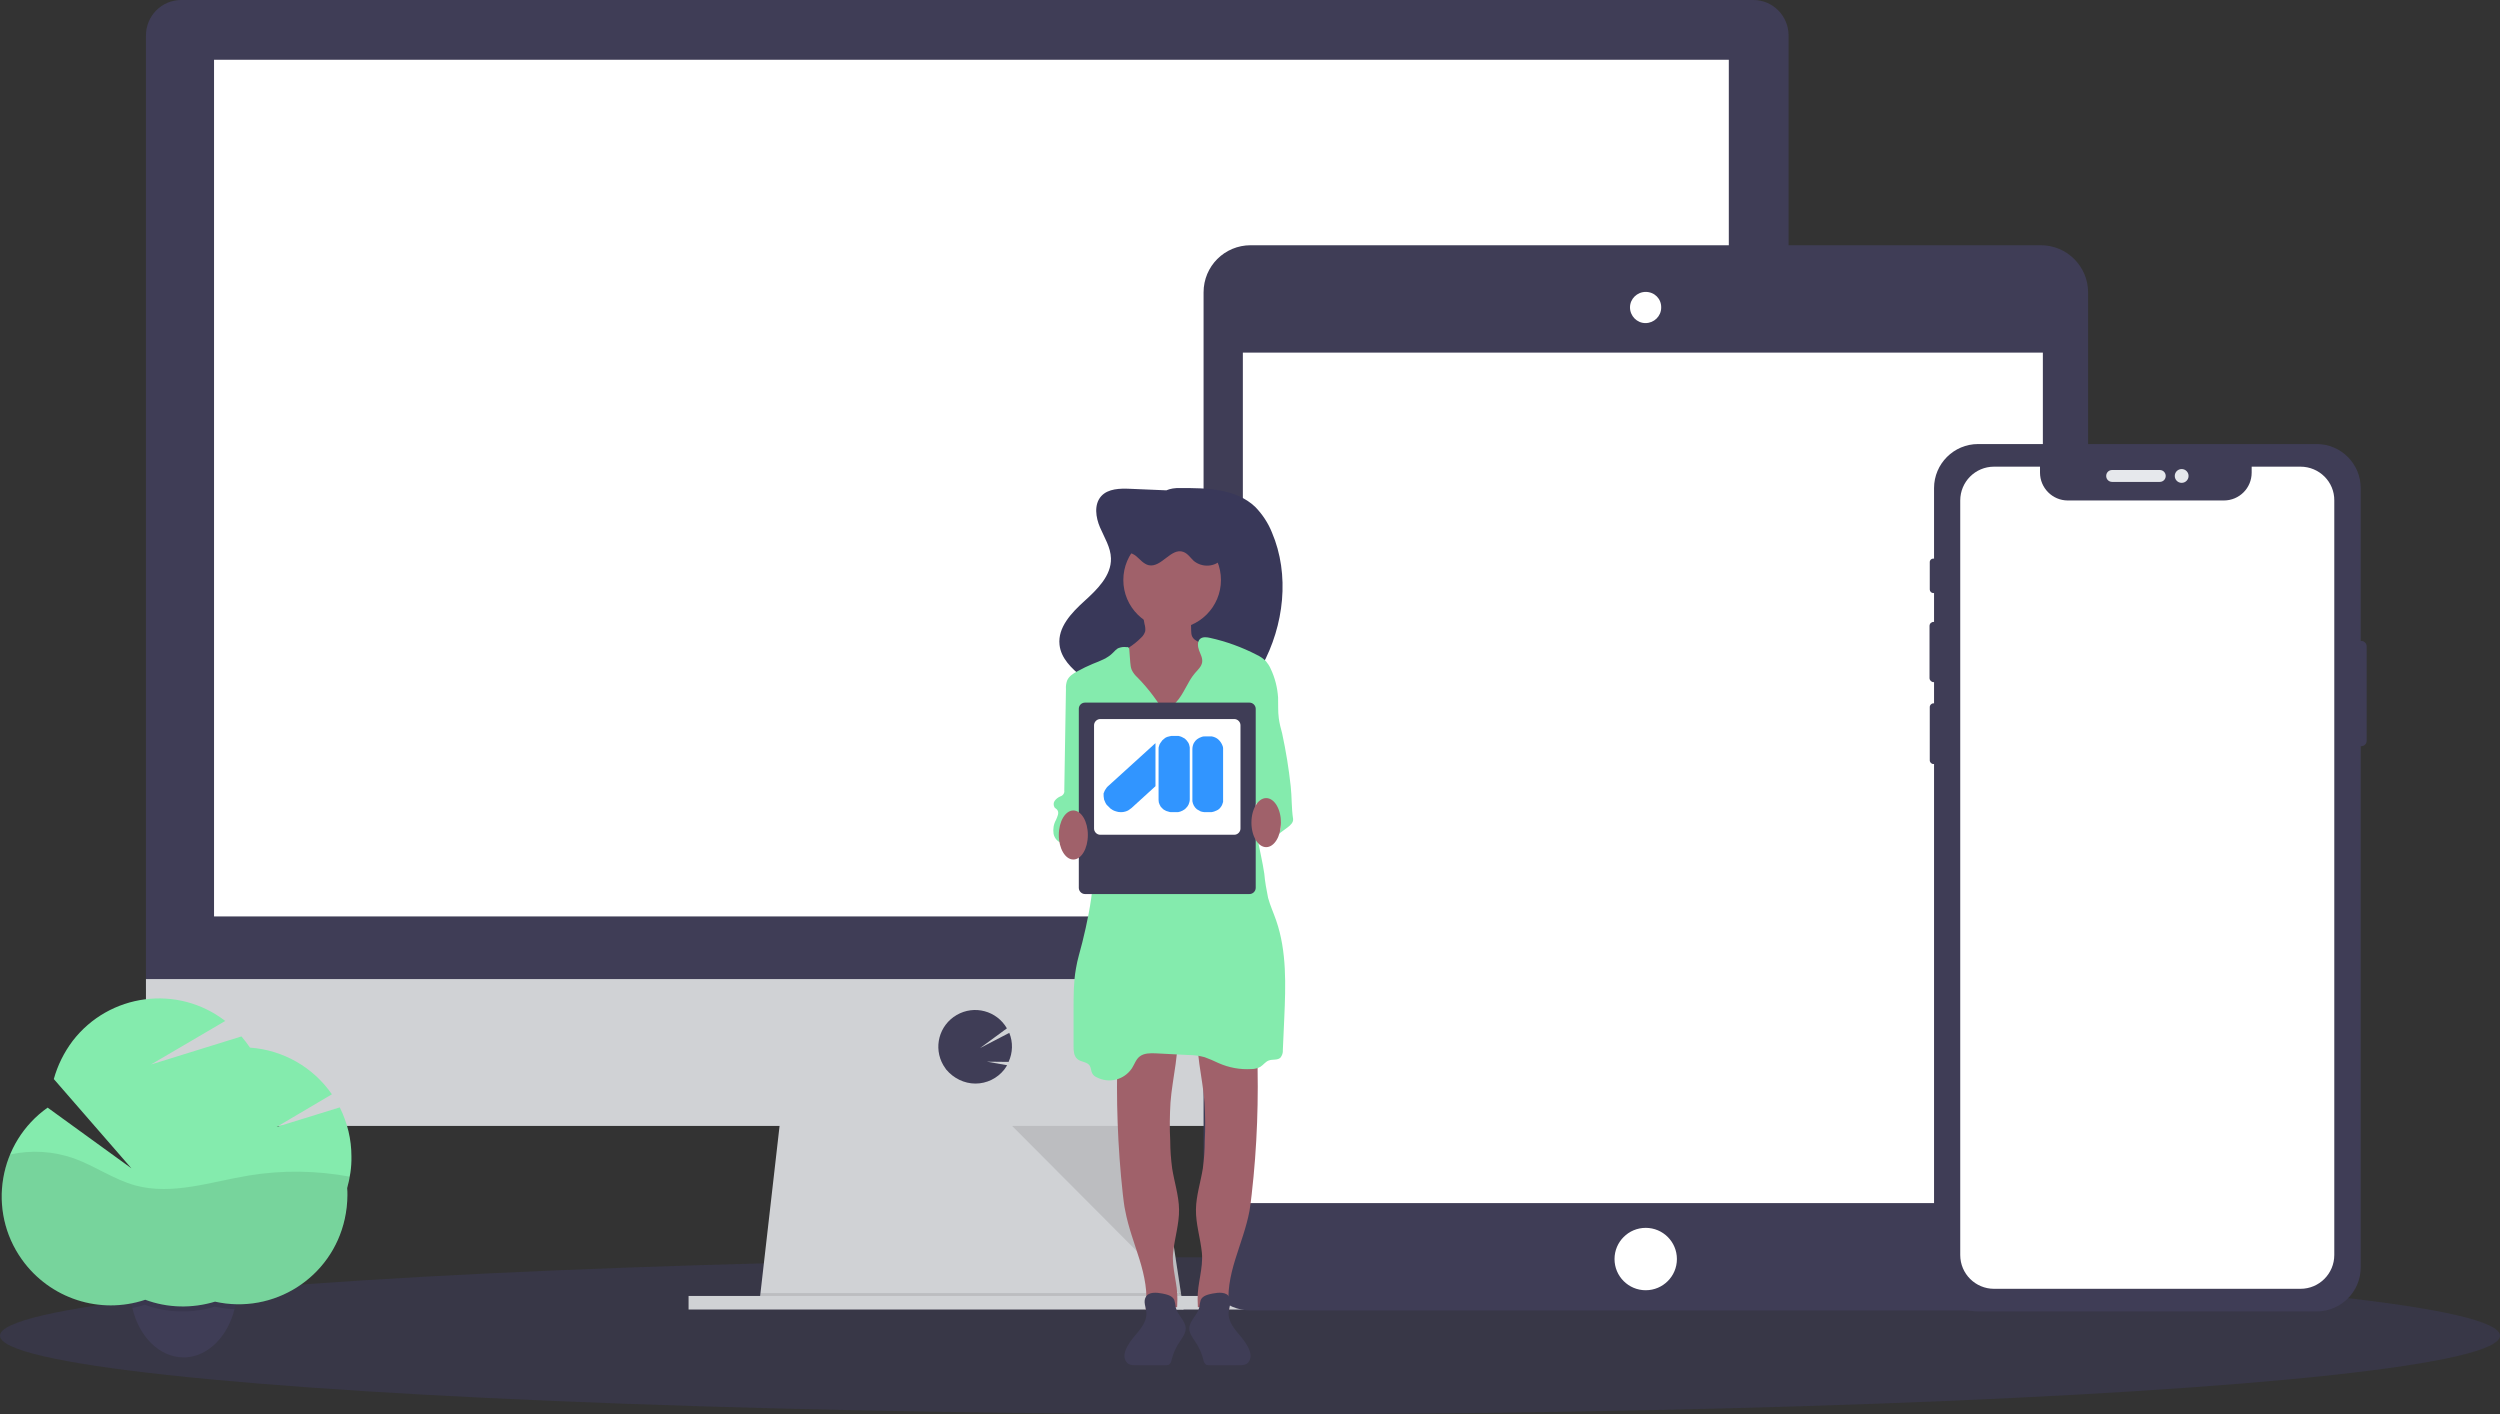
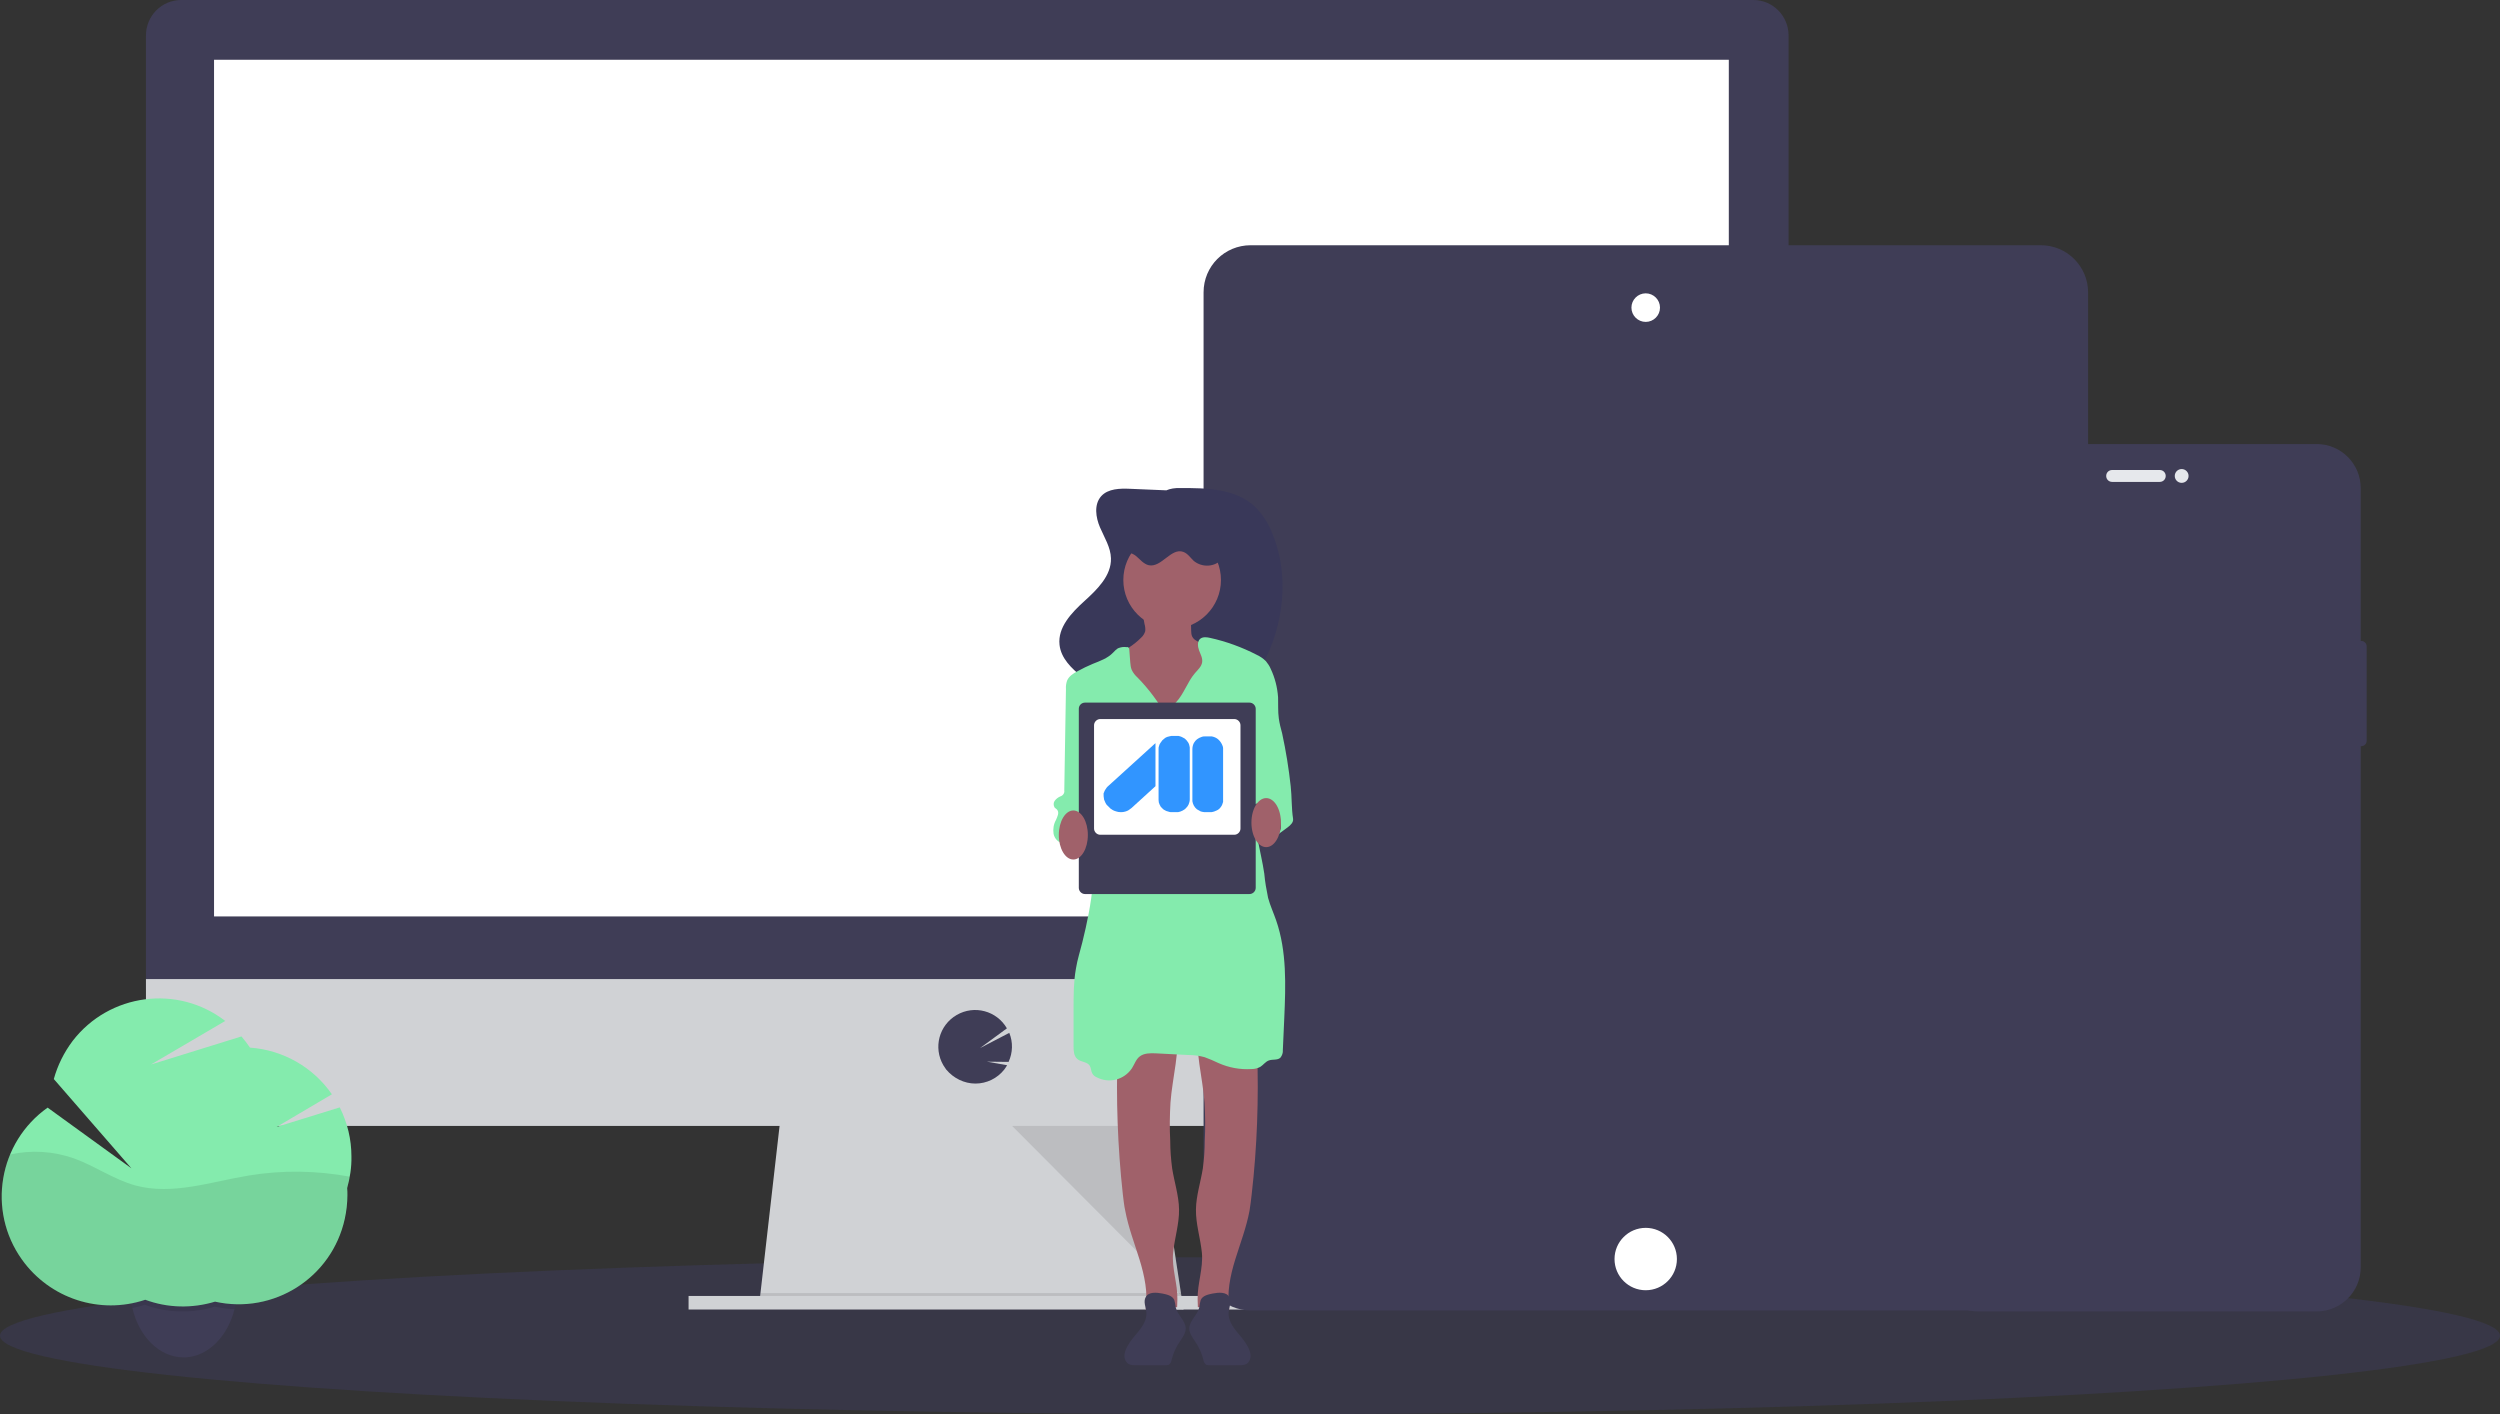
<svg xmlns="http://www.w3.org/2000/svg" version="1.1" id="fe93ff64-a18b-49f4-bb52-e425cf20d0d6" x="0px" y="0px" viewBox="0 0 1050 594" style="enable-background:new 0 0 1050 594;" xml:space="preserve">
  <rect x="0" y="0" width="1050" height="594" fill="#333333" stroke="none" />
  <style type="text/css">
	.st0{opacity:0.1;fill:#6C63FF;enable-background:new    ;}
	.st1{fill:#D0D2D5;}
	.st2{opacity:0.1;enable-background:new    ;}
	.st3{fill:#3F3D56;}
	.st4{fill:#FFFFFF;}
	.st5{fill:#E6E8EC;}
	.st6{fill:#84EBAD;}
	.st7{fill:#393859;}
	.st8{fill:#A0616A;}
	.st9{fill:#3195FF;}
</style>
  <title>posting photo</title>
  <ellipse class="st0" cx="525" cy="561" rx="525" ry="33" />
  <polygon class="st1" points="497.1,550 318.9,547.7 319.4,543.1 328,467.8 484.5,467.8 496,543.1 496.9,548.8 " />
  <polygon class="st2" points="496.9,548.8 408,548.8 318.9,547.7 319.4,543.1 496,543.1 " />
  <rect x="289.2" y="544.3" class="st1" width="236.5" height="5.7" />
  <path class="st3" d="M751.2,14.9c0-8.2-6.6-14.9-14.8-14.9H76.1c-8.2,0-14.8,6.7-14.8,14.9c0,0,0,0,0,0v400.3h689.9V14.9z" />
  <path class="st1" d="M61.3,411.2v46.9c0,8.2,6.6,14.8,14.8,14.8h660.3c8.2,0,14.8-6.6,14.8-14.8v-46.9H61.3z" />
  <rect x="89.9" y="25.1" class="st4" width="636.2" height="359.8" />
  <path class="st3" d="M409.7,455.1c4.7,0,9.2-2.2,12.1-5.9l0,0c0.4-0.6,0.8-1.1,1.2-1.8l-8.5-1.5l9.1,0.1c1.8-3.9,1.9-8.3,0.3-12.2  l-12.3,6.4l11.3-8.3c-4.3-7.4-13.7-9.9-21.1-5.6s-9.9,13.7-5.6,21.1c0.4,0.6,0.8,1.2,1.2,1.8l0,0C400.5,452.9,405,455.1,409.7,455.1  z" />
  <polygon class="st2" points="425.1,472.9 496.2,544.3 485.3,472.9 " />
  <path class="st0" d="M600.7,324.1l-45.4-78.6c-0.4-0.7-1.3-0.9-2-0.5c-0.2,0.1-0.4,0.3-0.5,0.5l-45.4,78.6c-0.4,0.7-0.2,1.6,0.5,2  c0.2,0.1,0.5,0.2,0.7,0.2h13.5c0.8,0,1.4,0.6,1.5,1.4v16.8c0,0.8,0.6,1.4,1.4,1.4c0,0,0,0,0,0h17.7c0.8,0,1.5-0.6,1.5-1.5l0,0v-8.1  c0-0.8,0.6-1.4,1.4-1.4c0,0,0,0,0,0h16.8c0.8,0,1.5,0.6,1.5,1.5l0,0v8.1c0,0.8,0.6,1.5,1.5,1.5l0,0H583c0.6,0,1.2-0.4,1.4-1  c0.1-0.1,0.1-0.3,0.1-0.5v-16.8c0-0.8,0.7-1.4,1.5-1.4h13.5c0.8,0,1.5-0.6,1.5-1.4C600.9,324.5,600.9,324.3,600.7,324.1z   M537.5,332.8c-0.3,0.3-0.6,0.4-1,0.4h-6.4c-0.8,0-1.5-0.6-1.5-1.5l0,0c0-0.8,0.7-1.4,1.5-1.5h6.4c0.8,0,1.5,0.6,1.5,1.4v0  C537.9,332.1,537.7,332.5,537.5,332.8L537.5,332.8z M579.1,332.8c-0.3,0.3-0.6,0.4-1,0.4h-6.4c-0.8,0-1.4-0.7-1.4-1.5  c0-0.4,0.2-0.7,0.4-1c0.3-0.3,0.6-0.4,1-0.4h6.4c0.8,0,1.5,0.6,1.5,1.5l0,0C579.6,332.1,579.4,332.5,579.1,332.8L579.1,332.8z" />
  <path class="st3" d="M525.3,103h331.9c10.9,0,19.8,8.9,19.8,19.8v407.8c0,10.9-8.9,19.8-19.8,19.8H525.3c-10.9,0-19.8-8.9-19.8-19.8  V122.8C505.5,111.8,514.3,103,525.3,103z" />
-   <rect x="522" y="148.1" class="st4" width="336" height="357.2" />
  <circle class="st4" cx="691.2" cy="528.8" r="13.1" />
  <path class="st4" d="M691.2,135.2c-3.3,0-6-2.7-6-6s2.7-6,6-6s6,2.7,6,6S694.5,135.2,691.2,135.2z" />
-   <path class="st4" d="M691.2,123.6c3.1,0,5.6,2.5,5.6,5.5c0,3.1-2.5,5.6-5.5,5.6c-3.1,0-5.6-2.5-5.6-5.5c0,0,0,0,0,0  C685.7,126.1,688.2,123.6,691.2,123.6 M691.2,122.6c-3.6,0-6.6,2.9-6.6,6.5c0,3.6,2.9,6.6,6.5,6.6c3.6,0,6.6-2.9,6.6-6.5  c0,0,0,0,0,0C697.8,125.5,694.9,122.6,691.2,122.6C691.2,122.6,691.2,122.6,691.2,122.6z" />
  <path class="st3" d="M990.9,269.2h0.8c1.3,0,2.3,1,2.3,2.3v39.6c0,1.3-1,2.3-2.3,2.3h-0.8c-1.3,0-2.3-1-2.3-2.3v-39.6  C988.6,270.2,989.7,269.2,990.9,269.2z" />
  <path class="st3" d="M812,234.6L812,234.6c0.8,0,1.5,0.7,1.5,1.5v11.5c0,0.8-0.7,1.5-1.5,1.5h0c-0.8,0-1.5-0.7-1.5-1.5v-11.5  C810.5,235.2,811.2,234.6,812,234.6z" />
  <path class="st3" d="M812.1,261.2L812.1,261.2c0.9,0,1.7,0.8,1.7,1.7v21.9c0,0.9-0.8,1.7-1.7,1.7h0c-0.9,0-1.7-0.8-1.7-1.7v-21.9  C810.4,261.9,811.2,261.2,812.1,261.2z" />
  <path class="st3" d="M812.1,295.4L812.1,295.4c0.9,0,1.6,0.7,1.6,1.6v22.3c0,0.9-0.7,1.6-1.6,1.6h0c-0.9,0-1.6-0.7-1.6-1.6V297  C810.5,296.1,811.2,295.4,812.1,295.4z" />
  <path class="st3" d="M830.8,186.5H973c10.2,0,18.5,8.3,18.5,18.5v327.3c0,10.2-8.3,18.5-18.5,18.5H830.8c-10.2,0-18.5-8.3-18.5-18.5  V205C812.3,194.8,820.6,186.5,830.8,186.5z" />
  <path class="st5" d="M887.1,197.4h20c1.4,0,2.5,1.1,2.5,2.5v0c0,1.4-1.1,2.5-2.5,2.5h-20c-1.4,0-2.5-1.1-2.5-2.5v0  C884.6,198.5,885.7,197.4,887.1,197.4z" />
  <circle class="st5" cx="916.3" cy="199.9" r="2.9" />
-   <path class="st4" d="M966.2,196h-20.5v2.5c0,6.5-5.2,11.7-11.7,11.7h-65.5c-6.5,0-11.7-5.3-11.7-11.7V196h-19.3  c-7.9,0-14.2,6.4-14.2,14.2v316.9c0,7.9,6.4,14.2,14.2,14.2h128.7c7.9,0,14.2-6.4,14.2-14.2c0,0,0,0,0,0V210.2  C980.5,202.4,974.1,196,966.2,196z" />
  <path class="st3" d="M99.6,540.6c0,2.6-0.3,5.2-0.8,7.8c-0.1,0.5-0.2,1-0.3,1.4c-2.8,11.4-10.9,19.7-20.4,20.3c-0.3,0-0.6,0-1,0  c-10.1,0-18.7-8.7-21.5-20.7c-0.1-0.3-0.1-0.6-0.2-1c-0.5-2.6-0.8-5.2-0.8-7.8c0-16.3,10.1-29.5,22.5-29.5S99.6,524.3,99.6,540.6z" />
  <path class="st2" d="M99.6,540.6c0,2.6-0.3,5.2-0.8,7.8c-0.1,0.5-0.2,1-0.3,1.4c-0.3,0-0.7,0-1,0c-2.5-0.1-4.9-0.5-7.4-1  c-2.1,0.7-4.3,1.2-6.6,1.5c-1.7,0.3-3.4,0.4-5.1,0.5h-1.7c-2.1,0-4.1-0.1-6.2-0.4c-3.3-0.4-6.5-1.2-9.7-2.4c-1.7,0.6-3.5,1-5.2,1.4  c-0.1-0.3-0.1-0.6-0.2-1c-0.5-2.6-0.8-5.2-0.8-7.8c0-16.3,10.1-29.5,22.5-29.5S99.6,524.3,99.6,540.6z" />
  <path class="st6" d="M147.6,485.7c0-7.2-1.7-14.2-4.9-20.6l-26.5,8.2l23.2-13.7c-7.9-11.4-20.5-18.6-34.4-19.6  c-1.1-1.6-2.3-3.2-3.6-4.7l-38,11.8l31.2-18.3c-20-15.4-48.7-11.6-64.1,8.4c-3.6,4.8-6.3,10.2-7.9,16l32.6,37.5L20,465.2  C-0.6,479.8-5.5,508.4,9.2,529c11.7,16.4,32.7,23.3,51.8,16.9c9.4,3.5,19.7,3.7,29.3,0.8c24.7,5.5,49.1-10.1,54.5-34.8  c0.7-3.2,1.1-6.6,1.1-9.9c0-1,0-2-0.1-3C147,494.7,147.7,490.2,147.6,485.7z" />
  <path class="st2" d="M146.9,494.2c-14-2.6-28.3-2.8-42.3-0.5c-15.9,2.6-32.1,8.4-47.7,4.2c-9.1-2.5-17-8.2-25.9-11.4  c-8.6-3-17.9-3.6-26.8-1.6c-9.7,23.3,1.3,50.1,24.6,59.9c10.2,4.3,21.6,4.7,32.1,1.2c9.4,3.5,19.7,3.7,29.3,0.8  c24.7,5.5,49.1-10.1,54.5-34.8c0.7-3.2,1.1-6.6,1.1-9.9c0-1,0-2-0.1-3C146.2,497.5,146.6,495.8,146.9,494.2z" />
  <path class="st7" d="M493.7,206.1l-19-0.8c-4.3-0.2-9.3-0.1-12.2,3.1c-3.1,3.5-2.3,8.9-0.5,13.1s4.5,8.4,4.6,13  c0.2,7.3-5.8,13.1-11.2,18c-5.4,4.9-11.2,11-10.4,18.3c0.6,5.7,5.1,10,9.6,13.6c6.8,5.4,14.1,10.1,21.8,14c4.4,2.2,9.2,4.3,14.1,4.3  c4.4,0,8.6-1.4,12.7-2.9c7.1-2.6,14.5-5.3,19.9-10.6c2.8-2.8,5.1-6,6.9-9.5c9.3-17,11.8-38.3,4.2-56.1c-1.6-4-4-7.6-7-10.7  c-8.1-7.7-20.5-8-31.6-7.9c-2-0.1-4.1,0.2-5.9,1c-1.8,1-3,3.2-2.2,5.1" />
  <path class="st8" d="M469.4,441.4c-0.7,20.1,0,40.3,2.2,60.3c0.3,2.3,0.5,4.6,1,6.8c1.3,7,3.9,13.7,6,20.5s3.6,14,2.6,21.1  c4.4-0.5,8.8-0.8,13.2-1.1l0.1-3.4c0.1-6.5-2.4-12.9-1.8-19.4c0.6-6.1,2.6-12.1,2.5-18.3c-0.1-5.8-2-11.5-2.9-17.2  c-0.5-3.8-0.8-7.7-0.8-11.6c-0.3-5.3-0.2-10.7,0.1-16c0.8-10.8,4.1-21.6,2.6-32.3C485.9,434.5,477.5,437.7,469.4,441.4z" />
  <path class="st3" d="M489.4,573.4c0.5,0,1,0,1.5-0.2c0.7-0.5,1.1-1.3,1.2-2.2c0.7-2.7,1.8-5.2,3.4-7.5c1.1-1.7,2.5-3.5,2.5-5.5  c0-3.3-3.5-5.7-4.2-8.9c-0.1-1-0.3-2.1-0.6-3.1c-0.8-1.8-3-2.3-4.9-2.7c-2.6-0.5-5.9-0.8-7.1,1.5c-1.1,1.9,0.1,4.3,0.3,6.5  c0.2,3-1.6,5.8-3.5,8.1c-2.3,2.7-8.2,9.2-4.6,13c1.3,1.4,4.3,0.9,6,1L489.4,573.4z" />
  <path class="st8" d="M528,441.4c0.7,20.1,0,40.3-2.3,60.3c-0.3,2.3-0.5,4.6-0.9,6.8c-1.3,7-3.9,13.7-6,20.5s-3.6,14-2.5,21.1  c-4.4-0.5-8.8-0.8-13.2-1.1l-0.1-3.4c-0.1-6.5,2.4-12.9,1.8-19.4c-0.6-6.1-2.6-12.1-2.5-18.3c0.1-5.8,2-11.5,2.9-17.2  c0.5-3.8,0.8-7.7,0.8-11.6c0.3-5.3,0.2-10.7-0.1-16c-0.8-10.8-4.1-21.6-2.6-32.3C511.5,434.5,519.9,437.7,528,441.4z" />
  <path class="st3" d="M508.1,573.4c-0.5,0-1,0-1.5-0.2c-0.7-0.5-1.1-1.3-1.2-2.2c-0.7-2.7-1.8-5.2-3.4-7.5c-1.1-1.7-2.5-3.5-2.5-5.5  c0-3.3,3.5-5.7,4.2-8.9c0.1-1,0.3-2.1,0.6-3.1c0.8-1.8,3-2.3,4.9-2.7c2.6-0.5,5.9-0.8,7.1,1.5c1.1,1.9-0.1,4.3-0.3,6.5  c-0.2,3,1.6,5.8,3.5,8.1c2.3,2.7,8.2,9.2,4.6,13c-1.3,1.4-4.3,0.9-6,1L508.1,573.4z" />
  <circle class="st8" cx="492.3" cy="243.6" r="20.5" />
  <path class="st8" d="M480.7,262.1c0.3,1,0.4,2,0.3,3c-0.3,1-0.9,2-1.7,2.7c-2.9,2.9-6.3,5.2-10.2,6.8c-0.4,1.3,0.3,2.6,1.1,3.7  c2.5,3.8,5.1,7.5,7.7,11.2c4.7,7.2,10.6,13.6,17.4,18.8l6-7.5c1.3-1.5,2.4-3.1,3.5-4.7c1.2-2,2.2-4.2,3.1-6.4l7.3-17  c-4.4,0.9-8.9-1.1-12.7-3.6c-0.8-0.4-1.4-1-1.8-1.8c-0.3-0.7-0.4-1.4-0.4-2.2c-0.1-3.5-0.2-7.1-0.2-10.6c-5.3-0.7-10.6-1.1-16-1.3  c-2.1,0-3.5-0.4-4,1.8C479.7,257,480.3,259.9,480.7,262.1z" />
  <path class="st6" d="M489.8,300.6c-3.3-5.8-7.3-11.2-12-16c-1-0.9-1.9-2-2.5-3.3c-0.4-1-0.5-2.1-0.6-3.2l-0.4-5.3  c0-0.3-0.1-0.6-0.3-0.8c-0.2-0.2-0.5-0.3-0.8-0.2c-1.3-0.2-2.5,0-3.7,0.5c-0.7,0.5-1.4,1.1-2,1.8c-2.3,2.4-5.5,3.5-8.5,4.7  c-2.2,0.9-4.4,2-6.6,3.2c-1.7,0.9-3.4,2-4.2,3.8c-0.4,1.1-0.6,2.4-0.5,3.6L447,332c0.2,1.1-0.6,2.2-1.7,2.5c-0.9,0.4-1.7,1-2.3,1.8  c-0.6,0.8-0.6,1.9-0.1,2.8c0.3,0.4,0.8,0.6,1.1,1c1,1.2,0.1,2.9-0.5,4.3c-1,1.8-1.3,3.8-1,5.8c0.4,2,1.9,3.6,3.9,4  c0.8-2.5-1-5.4,0-7.9c0.7-1.4,1.9-2.4,3.4-2.8c2-0.8,4.1-1,6.2-0.7l1.2,4.4c4.3,15.7,1.3,32.7-2.6,48.5c-0.9,3.7-2.1,7.3-2.7,11.1  c-1,5.6-1,11.4-1,17.1v15.6c0,1.9,0.1,4,1.6,5.3s4.1,1.1,5.2,2.8c0.6,1,0.5,2.3,1.1,3.3c0.4,0.7,1,1.2,1.7,1.5  c5.2,2.8,11.6,1.2,14.9-3.7c1.1-1.7,1.7-3.8,3.3-5c1.8-1.4,4.4-1.4,6.7-1.3l13.6,0.7c2.3,0,4.7,0.3,6.9,0.9c2,0.7,4,1.6,5.9,2.5  c4.3,1.9,9,2.8,13.8,2.5c1.3,0,2.6-0.3,3.7-0.9c1.3-0.8,2.2-2.2,3.6-2.7c1.6-0.6,3.7,0,4.9-1.2c0.7-0.9,1.1-2,1-3.2l0.6-13.4  c0.6-13.8,1.1-28-3.4-41c-1.1-3.2-2.5-6.2-3.4-9.5c-0.7-3.4-1.3-6.8-1.6-10.2c-1.4-9.5-4.6-18.9-4-28.5c0-0.7,0.6-0.9,1.4-1  c2.5-0.3,5.3,0.2,7.1,2c1.6,1.6,2.2,4,2.4,6.2c0.3,1.6,0,3.3-0.9,4.7l3.8-2.8c1.2-0.9,2.5-2.1,2.3-3.6c-0.7-4.4-0.5-9.3-1-13.7  c-0.8-7.4-2-14.8-3.6-22.2c-0.6-2.1-1.1-4.2-1.4-6.3c-0.4-2.9-0.2-5.9-0.3-8.8c-0.3-4.2-1.3-8.2-3.1-12c-0.5-1.2-1.2-2.2-2-3.2  c-1.1-1.1-2.4-2-3.9-2.7c-6.2-3.2-12.8-5.6-19.6-7.1c-1.3-0.3-2.9-0.5-4,0.3c-1.4,1.1-1.2,3.3-0.6,4.9c0.6,1.7,1.6,3.3,1.3,5.1  s-1.8,3.1-3,4.5c-3.2,3.7-4.6,8.7-8,12.3C492.2,296.9,490.1,298.4,489.8,300.6z" />
  <path class="st7" d="M477.1,233.5c1.7,1.4,3.2,3.4,5.4,3.9c5.3,1.1,9.4-7.5,14.5-5.6c1.9,0.7,3,2.5,4.4,3.8c3.6,2.9,8.9,2.6,12-0.9  c2.7-3.1,2.7-7.6,2.6-11.8c0.1-1.5-0.2-3-0.9-4.4c-0.5-0.7-1.1-1.4-1.8-1.9c-6-4.7-14.2-5.4-21.9-5.9c-1.7-0.2-3.4-0.1-5,0.2  c-2.3,0.6-4.2,2.1-6,3.6c-3.4,2.9-11.8,8.3-12.9,12.9S473.7,230.7,477.1,233.5z" />
  <path class="st3" d="M455.7,295.1h69.1c1.4,0,2.6,1.2,2.6,2.6v75.2c0,1.4-1.2,2.6-2.6,2.6h-69.1c-1.4,0-2.6-1.2-2.6-2.6v-75.2  C453.1,296.2,454.3,295.1,455.7,295.1z" />
  <path class="st4" d="M462.1,302h56.3c1.4,0,2.6,1.2,2.6,2.6v43.4c0,1.4-1.2,2.6-2.6,2.6h-56.3c-1.4,0-2.6-1.2-2.6-2.6v-43.4  C459.5,303.2,460.7,302,462.1,302z" />
-   <path class="st0" d="M483.6,320.4c-0.2,0-0.5,0-0.7,0.1c-0.3,0.1-0.6,0.1-0.9,0c-0.3-0.1-0.7-0.1-1,0c-0.1,0.1-0.2,0.1-0.3,0.1  c-0.4,0-0.8-0.4-0.8-1c0.1-0.1,0.2-0.1,0.2-0.2c0.2-0.4,0.6-0.6,1-0.6c0.4,0,0.8,0.3,1,0.6c0.1,0.2,0.4,0.4,0.7,0.4l0,0  C483.2,319.7,483.6,320,483.6,320.4z" />
  <ellipse class="st8" cx="450.8" cy="350.7" rx="6.1" ry="10.3" />
  <ellipse class="st8" cx="531.8" cy="345.5" rx="6.2" ry="10.3" />
  <g id="logo">
    <g>
      <path class="st9" d="M508.4,341.1c-0.7,0-1.4,0-2.1,0c-0.2,0-0.3,0-0.5,0c-0.5,0-1-0.2-1.5-0.3c-0.6-0.3-1.1-0.6-1.6-0.9    c-1.1-0.9-1.7-2.1-1.9-3.4c0-0.3,0-0.5,0-0.7c0-7.1,0-14.1,0-21.1c0-0.9,0.2-1.8,0.6-2.6c0.7-1.3,1.8-2.1,3.3-2.6    c0.4-0.2,0.8-0.2,1.2-0.2h0c0.8,0,1.6,0,2.5,0c0.2,0,0.4,0,0.6,0c1,0.2,1.9,0.6,2.6,1.2c0.9,0.8,1.5,1.7,1.9,2.8    c0.1,0.3,0.2,0.6,0.2,0.9c0,0,0,0,0,0c0,7.4,0,14.8,0,22.1c0,0.2,0,0.3,0,0.5c-0.2,0.8-0.5,1.6-1,2.2c-0.4,0.6-1,1.1-1.7,1.4    c-0.6,0.3-1.4,0.6-2.2,0.7C508.8,341.1,508.6,341.1,508.4,341.1z" />
      <path class="st9" d="M492,341.1c-0.1,0-0.2,0-0.3,0c-0.3,0-0.6-0.1-0.9-0.2c-0.3-0.1-0.7-0.2-1-0.3c-0.4-0.2-0.8-0.4-1.1-0.6    c-0.4-0.3-0.8-0.8-1.2-1.2c-0.4-0.6-0.6-1.2-0.8-1.8c0-0.3-0.1-0.6-0.1-1c0-0.3,0-0.6,0-0.9c0-6.9,0-13.7,0-20.6    c0-0.4,0-0.8,0.2-1.2c0.1-0.5,0.3-0.9,0.6-1.3c0.2-0.3,0.5-0.7,0.8-1.1c0.4-0.3,0.8-0.7,1.2-1c0.5-0.3,1-0.5,1.6-0.6    c0.3,0,0.6-0.2,0.9-0.2h0c0.8,0,1.6,0,2.5,0c0.2,0,0.4,0,0.6,0c1,0.2,1.8,0.6,2.6,1.1c0.6,0.5,1,1,1.4,1.6    c0.4,0.6,0.6,1.4,0.7,2.1c0,0.1,0,0.3,0,0.3c0,7.2,0,14.4,0,21.6c0,0.7-0.2,1.4-0.5,2.1c-0.2,0.5-0.6,1-1,1.4    c-0.4,0.5-1,0.9-1.6,1.2c-0.6,0.3-1.2,0.5-1.8,0.6c-0.2,0-0.3,0-0.5,0c0,0-0.1,0-0.1,0C493.4,341.1,492.7,341.1,492,341.1z" />
      <path class="st9" d="M463.5,333.3c0-0.2,0.1-0.3,0.2-0.5c0.1-0.4,0.3-0.8,0.5-1.1c0.3-0.4,0.4-0.6,0.6-0.9    c0.2-0.3,0.5-0.5,0.8-0.8c6.5-5.9,13-11.8,19.6-17.8c0,0,0,0,0.1,0c0,0,0,0,0,0.1c0,5.9,0,11.8,0,17.7c0,0,0,0.1,0,0.2    c-3.4,3.1-6.8,6.2-10.1,9.2c-0.4,0.3-0.9,0.6-1.4,1c-0.6,0.3-1.2,0.5-1.8,0.6c-0.3,0-0.5,0.1-0.8,0.1c-0.2,0-0.4,0-0.6,0    c-0.6,0-1.2-0.1-1.8-0.3c-0.6-0.2-1-0.3-1.5-0.6c-0.3-0.2-0.6-0.4-0.9-0.6c-0.4-0.4-0.8-0.8-1.2-1.2c-0.4-0.3-0.7-0.8-0.9-1.2    s-0.4-0.9-0.6-1.4c0,0,0,0,0-0.1C463.5,334.8,463.5,334.1,463.5,333.3z" />
    </g>
  </g>
</svg>